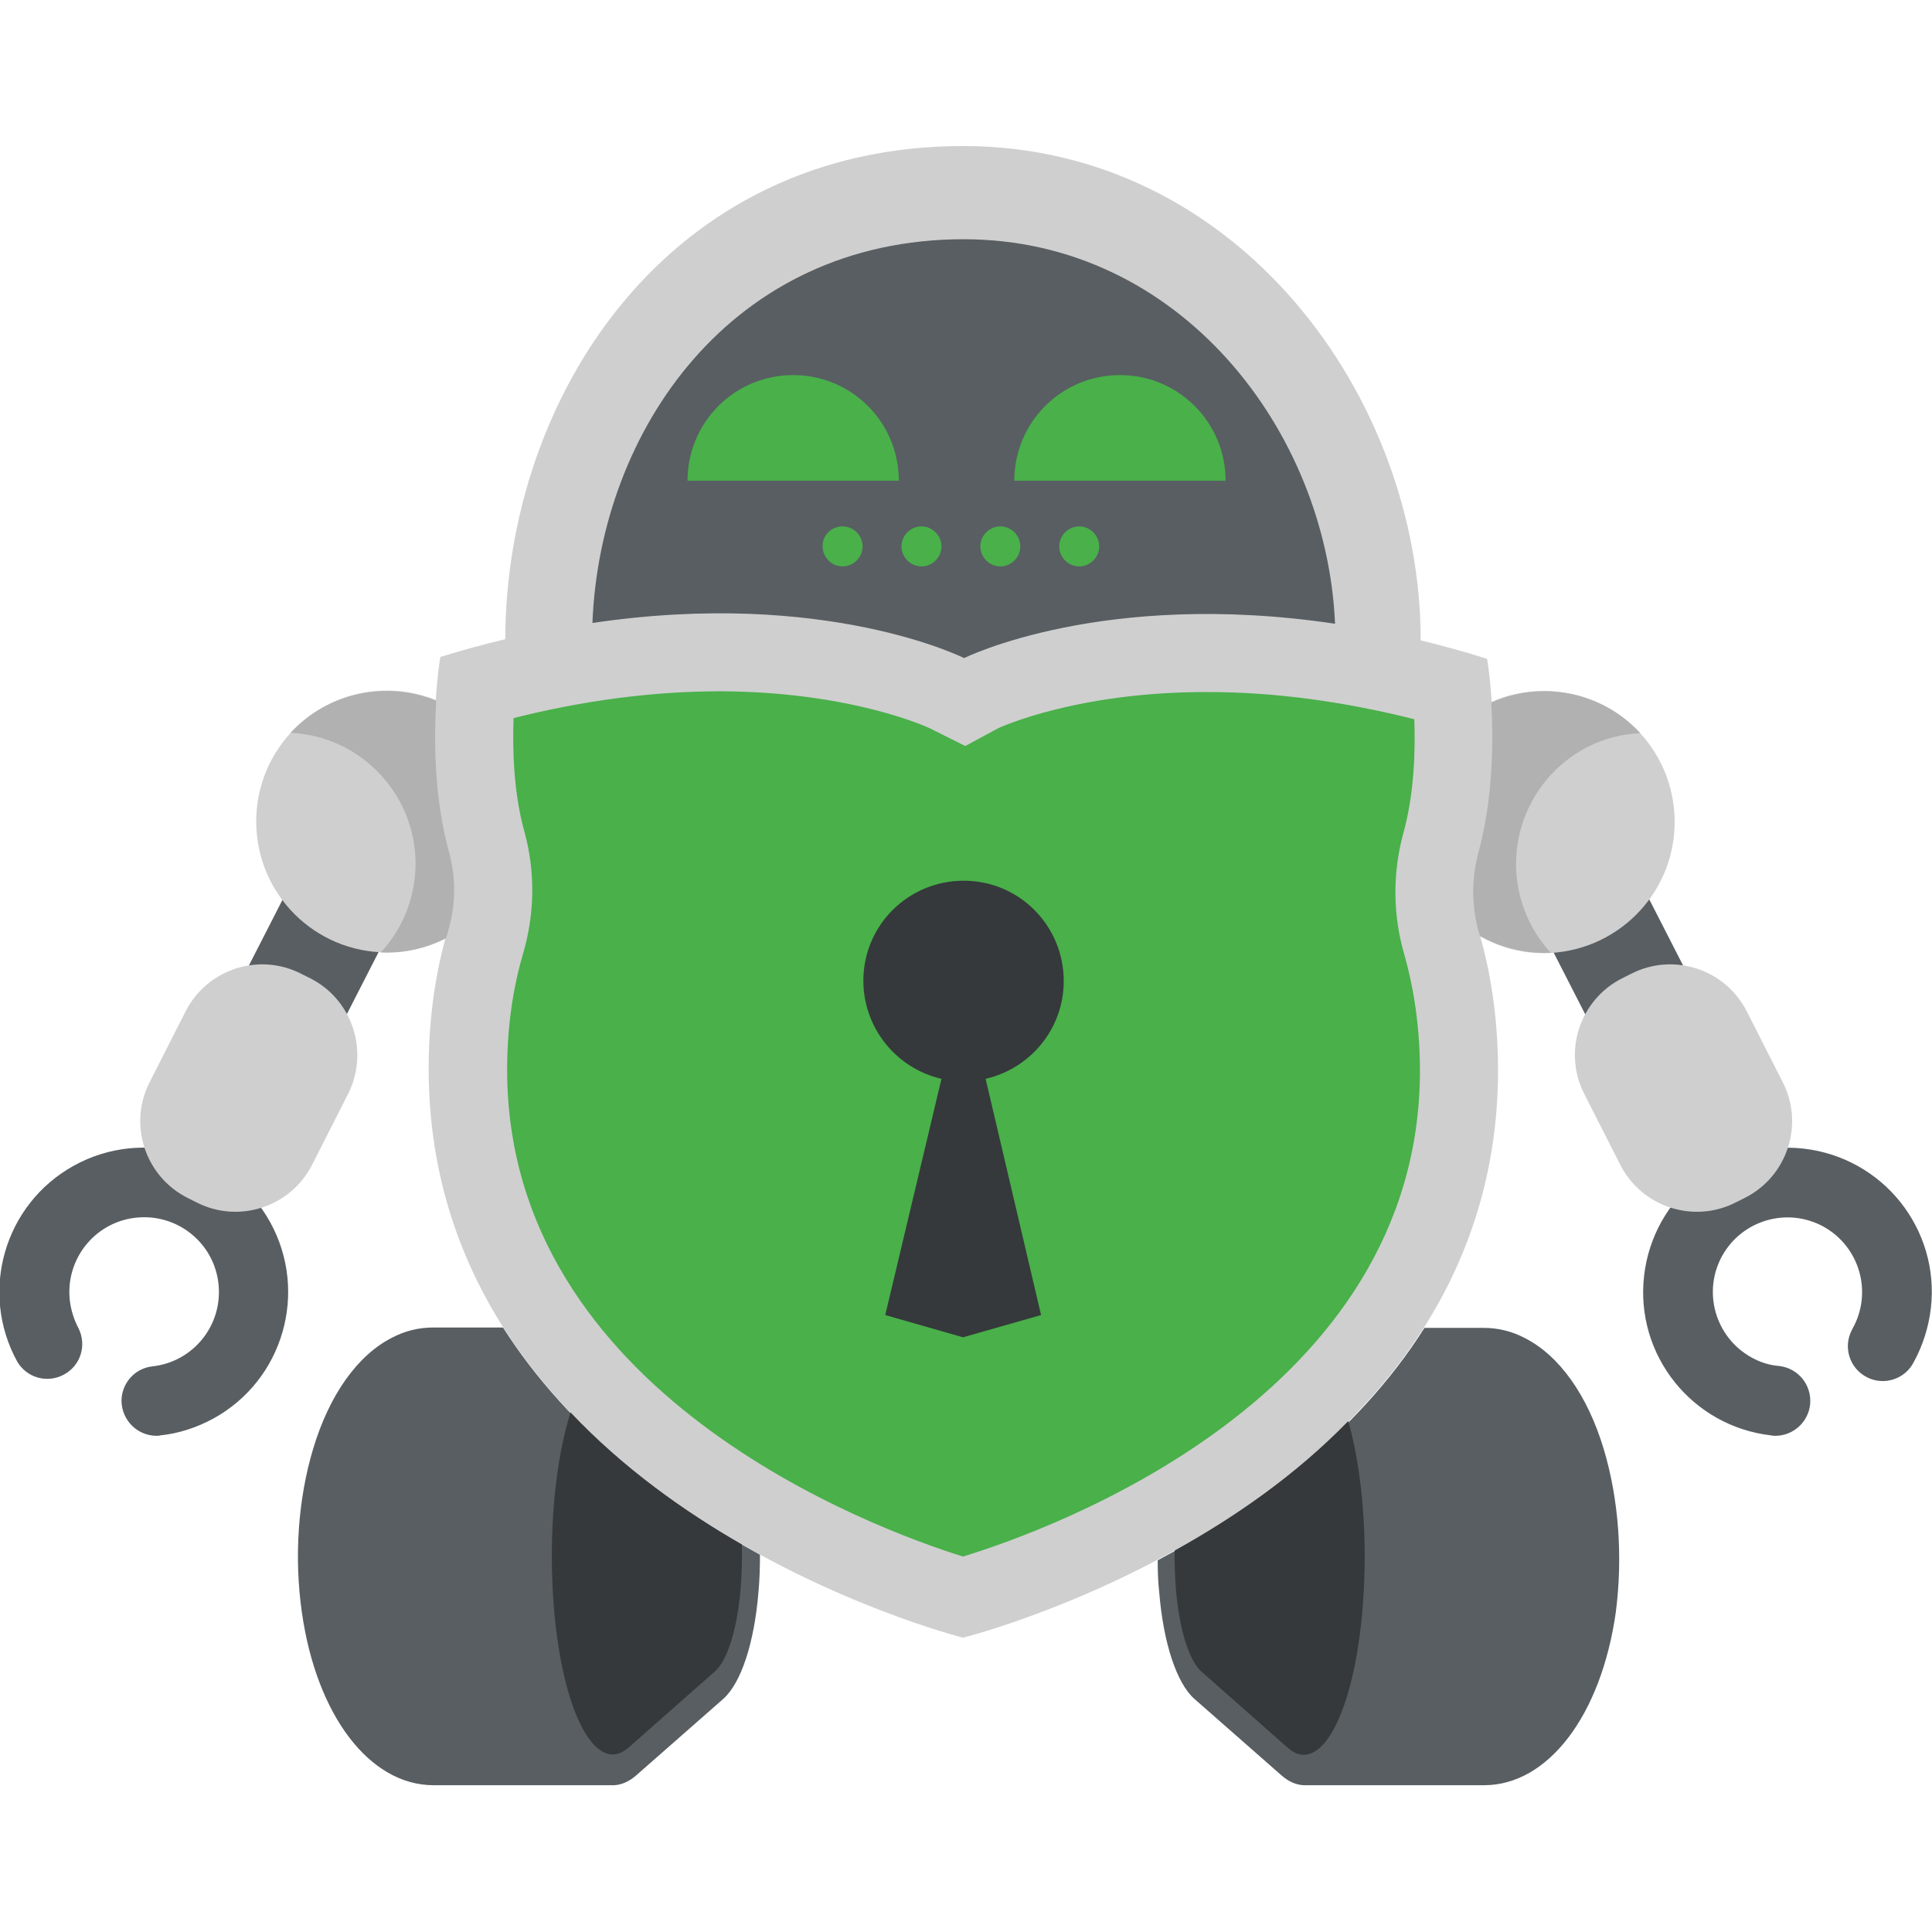
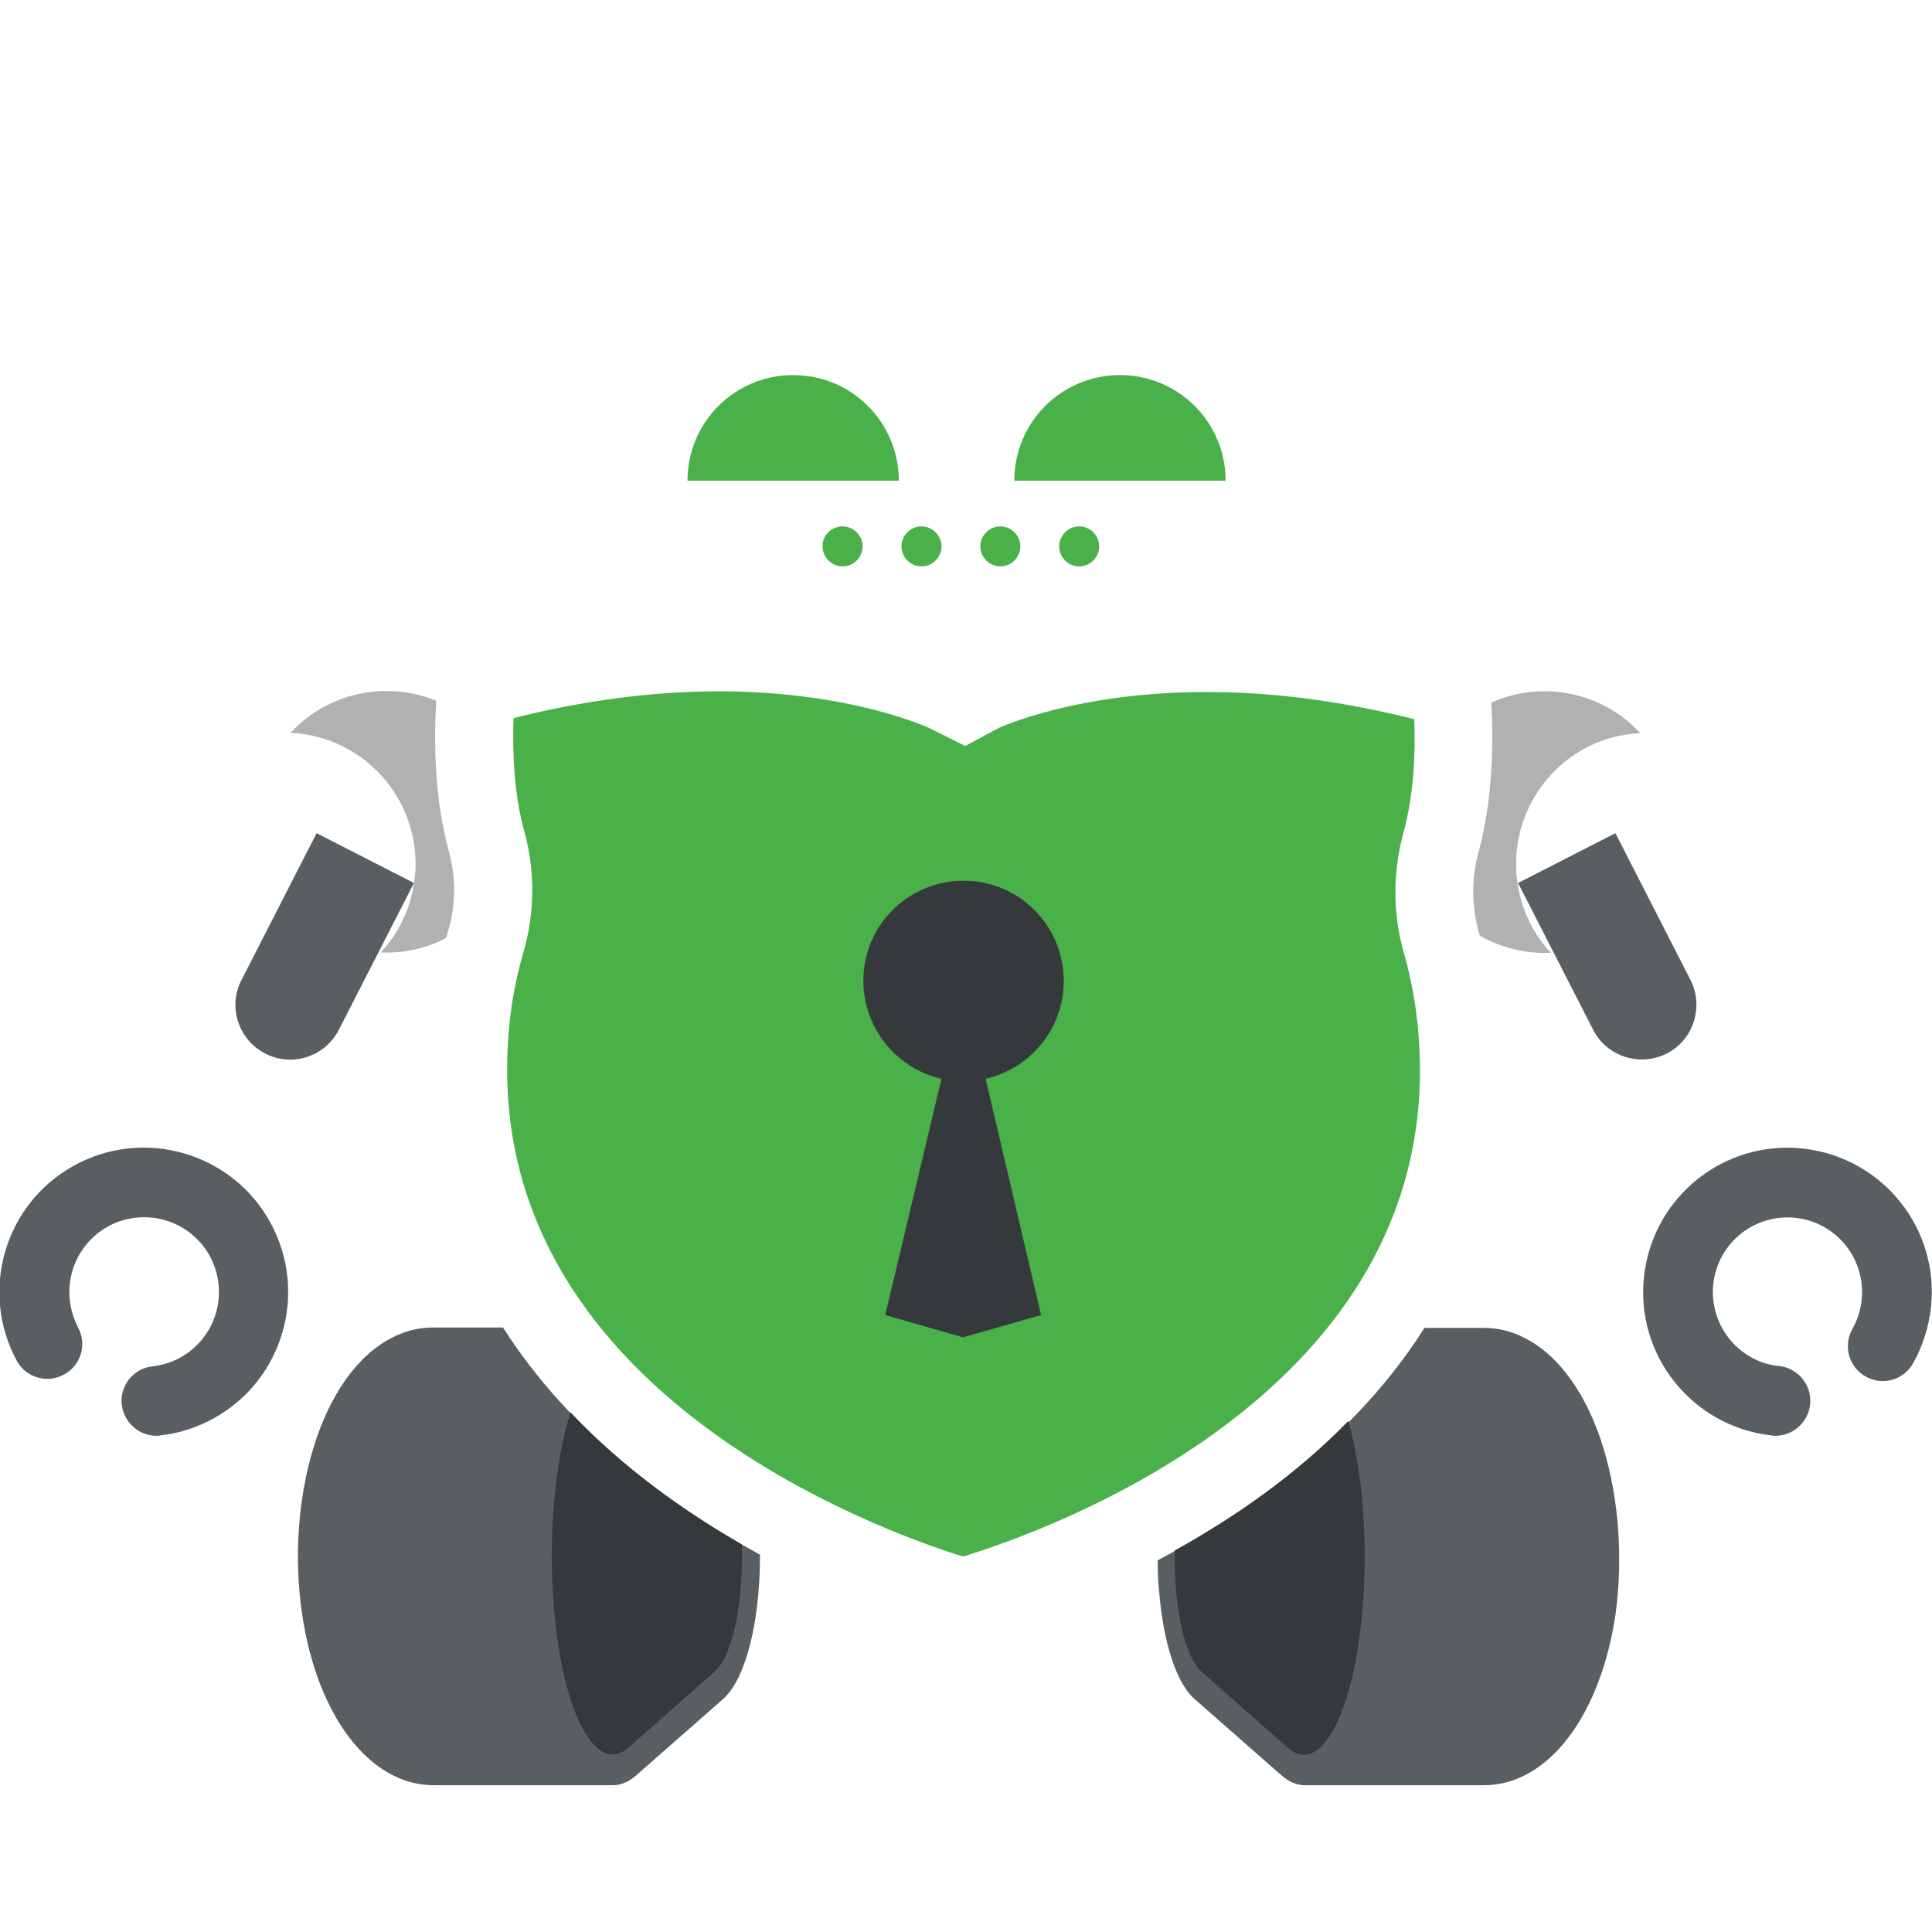
<svg xmlns="http://www.w3.org/2000/svg" xml:space="preserve" id="cryptomator_svg__Layer_1" x="0" y="0" version="1.1" viewBox="0 0 512 512">
  <style>.cryptomator_svg__st0{fill:#585e62}</style>
  <path d="M201.4 412c0 3.4-.1 6.7-.4 9.9-1.1 13.5-4.6 24.1-9.3 28.3l-23 20.2q-2.85 2.55-6 2.7h-47.8c-16.9 0-31-18.4-34.9-45.8-2.1-14.7-1-30.1 3-43.4 4.3-14.3 11.8-24.8 20.9-29.4 3.4-1.8 7.1-2.7 10.9-2.7h18.5c17.7 27.8 44.3 47.2 68.1 60.2M425 384c-4.3-14.3-11.8-24.8-20.9-29.4-3.4-1.8-7.1-2.7-10.9-2.7h-15.7c-18.2 28.8-46.2 48.6-70.7 61.6 0 2.9.1 5.7.4 8.4 1.1 13.5 4.6 24.1 9.3 28.3l23 20.2q2.85 2.55 6 2.7h47.8c16.9 0 31-18.4 34.9-45.8 1.9-14.6.8-30-3.2-43.3m-383.5-3.5c-5.1 0-9.2-4.1-9.3-9.2 0-4.7 3.5-8.7 8.2-9.2 10.9-1.2 18.7-11 17.5-21.9s-11-18.7-21.9-17.5-18.7 11-17.5 21.9c.3 2.6 1.1 5.1 2.3 7.4 2.3 4.6.5 10.1-4.1 12.4-4.3 2.2-9.6.7-12.1-3.5-10.2-18.5-3.5-41.8 15-52s41.8-3.5 52 15 3.5 41.8-15 52c-4.4 2.4-9.2 4-14.2 4.5-.2.1-.6.1-.9.1m42.4-159.7 25.8 13.2-19.9 38.9c-3.6 7.1-12.4 10-19.5 6.3-7.1-3.6-10-12.4-6.3-19.5zm386.6 159.7c-.4 0-.7 0-1.1-.1-21-2.4-36.1-21.3-33.7-42.3S457 302 478 304.4s36.1 21.3 33.7 42.3c-.6 5-2.1 9.8-4.5 14.2-2.3 4.6-7.9 6.4-12.4 4.1-4.6-2.3-6.4-7.9-4.1-12.4l.3-.6c5.3-9.6 1.8-21.6-7.7-26.9-9.6-5.3-21.6-1.8-26.9 7.7-5.3 9.6-1.8 21.6 7.7 26.9 2.3 1.3 4.8 2.1 7.4 2.3 5.1.6 8.7 5.1 8.2 10.2-.5 4.7-4.5 8.3-9.2 8.3m-28.8-101.3c-7.1 3.6-15.9.8-19.5-6.3L402.3 234l25.8-13.2 19.9 38.9c3.6 7.1.8 15.9-6.3 19.5" class="cryptomator_svg__st0" />
-   <path d="m92.2 290-9.5 18.7c-5.7 11.2-19.5 15.7-30.7 9.9l-2.4-1.2c-11.2-5.7-15.7-19.5-9.9-30.7l9.5-18.7c5.7-11.2 19.5-15.7 30.7-9.9l2.4 1.2c11.2 5.7 15.6 19.5 9.9 30.7m380.2-3.3-9.5-18.7c-5.7-11.2-19.5-15.7-30.7-9.9l-2.4 1.2c-11.2 5.7-15.7 19.5-9.9 30.7l9.5 18.7c5.7 11.2 19.5 15.7 30.7 9.9l2.4-1.2c11.2-5.7 15.7-19.5 9.9-30.7m-28.6-68.9c0-19.2-15.5-34.7-34.7-34.7-4.9 0-9.6 1-13.8 2.9-.4-6.9-1.2-11.4-1.2-11.4-6-1.9-11.9-3.5-17.6-4.9 0-64.7-48.7-131-121.3-131-78 0-121.1 66.1-121.3 130.7-5.6 1.3-11.3 2.9-17.2 4.7 0 0-.8 4.5-1.2 11.4-4-1.6-8.3-2.5-12.9-2.5-19.2 0-34.7 15.5-34.7 34.7s15.5 34.7 34.7 34.7c5.5 0 10.7-1.3 15.4-3.6-2.2 8.1-4.4 19.8-4.4 34.4 0 115.2 141.6 150.8 141.6 150.8S396.8 398.8 397 283.8c0-15.3-2.4-27.5-4.7-35.6 5 2.8 10.7 4.4 16.8 4.4 19.2-.1 34.7-15.6 34.7-34.8" style="fill:#cfcfcf" />
  <path d="M401.8 230.5c.4 8.2 3.6 16 9.2 22-6.8.3-13.3-1.4-18.8-4.5-.1-.2-.1-.4-.2-.6-2-6.9-2.1-14.2-.3-21.1 4-14.5 4.1-29.9 3.5-40.1 13.4-6 29.4-2.9 39.5 8.1-19 .8-33.7 17.1-32.9 36.2m-283.1 16.4c2.1-6.9 2.2-14.1.3-21.1-4-14.5-4-29.9-3.4-40.1-13.2-5.4-28.7-2.2-38.6 8.5 19.1.9 33.9 17.1 33.1 36.2-.4 8.2-3.6 16-9.2 22 6.2.3 12.1-1.1 17.3-3.8.2-.5.4-1.1.5-1.7" style="fill:#b1b1b1" />
-   <path d="M255.5 174.4s36.7-18.3 98.3-9.1c-2.2-51.1-41.1-101.9-98.4-101.9-61.6 0-96.4 50.7-98.4 101.7 61.7-9.2 98.5 9.3 98.5 9.3" class="cryptomator_svg__st0" />
  <path d="M255.2 412.5c-23.4-7.3-120.9-43.1-120.8-129.1 0-13.7 2.3-24.2 4.2-30.6 3.1-10.5 3.3-21.7.4-32.3-2.9-10.4-3.2-21.8-2.9-30.2 18.7-4.7 37.1-7.1 54.7-7.1 35 .1 55.4 9.7 55.6 9.8l9.4 4.7 8.9-4.8c.1 0 20.5-9.6 55.4-9.5 17.7 0 36 2.5 54.7 7.2.3 8.4 0 19.7-2.9 30.2-2.9 10.6-2.8 21.8.3 32.3 1.8 6.4 4.1 17 4.1 30.7-.1 86.4-97.6 121.5-121.1 128.7m-45-313.1c-15.5 0-28 12.5-28 28h56c0-15.5-12.5-28-28-28m86.6 0c-15.5 0-28 12.5-28 28h56c0-15.5-12.5-28-28-28m-73.5 40.1c2.9 0 5.3 2.4 5.3 5.3s-2.4 5.3-5.3 5.3-5.3-2.4-5.3-5.3c-.1-2.9 2.3-5.3 5.3-5.3m20.9 0c2.9 0 5.3 2.4 5.3 5.3s-2.4 5.3-5.3 5.3-5.3-2.4-5.3-5.3 2.4-5.3 5.3-5.3m20.9 0c2.9 0 5.3 2.4 5.3 5.3s-2.4 5.3-5.3 5.3-5.3-2.4-5.3-5.3 2.4-5.3 5.3-5.3m20.9 0c2.9 0 5.3 2.4 5.3 5.3s-2.4 5.3-5.3 5.3-5.3-2.4-5.3-5.3 2.4-5.3 5.3-5.3" style="fill:#49b04a" />
  <path d="M196.6 409.3c.1 3.7 0 7.6-.3 11.4-.9 11.2-3.6 19.4-6.8 22.2l-22.9 20.2c-8.6 7.6-17.5-9-19.8-37-1.6-19.2.3-38.9 4.4-51.8 14 14.8 30.1 26.2 45.4 35m114.7 1.6c-.1 3.2.1 6.6.3 9.9.9 11.2 3.6 19.4 6.8 22.2l22.9 20.2c8.6 7.6 17.5-9 19.8-37 1.5-18.2-.1-36.7-3.8-49.6-14.1 14.5-30.5 25.7-46 34.3M281.9 260c0-14.7-11.8-26.6-26.5-26.6s-26.6 11.8-26.6 26.5c0 12.4 8.6 23.2 20.7 26l-14.9 62.6 20.6 5.9 20.7-5.9-14.7-62.6c12.1-2.8 20.7-13.5 20.7-25.9" style="fill:#35393b" />
</svg>